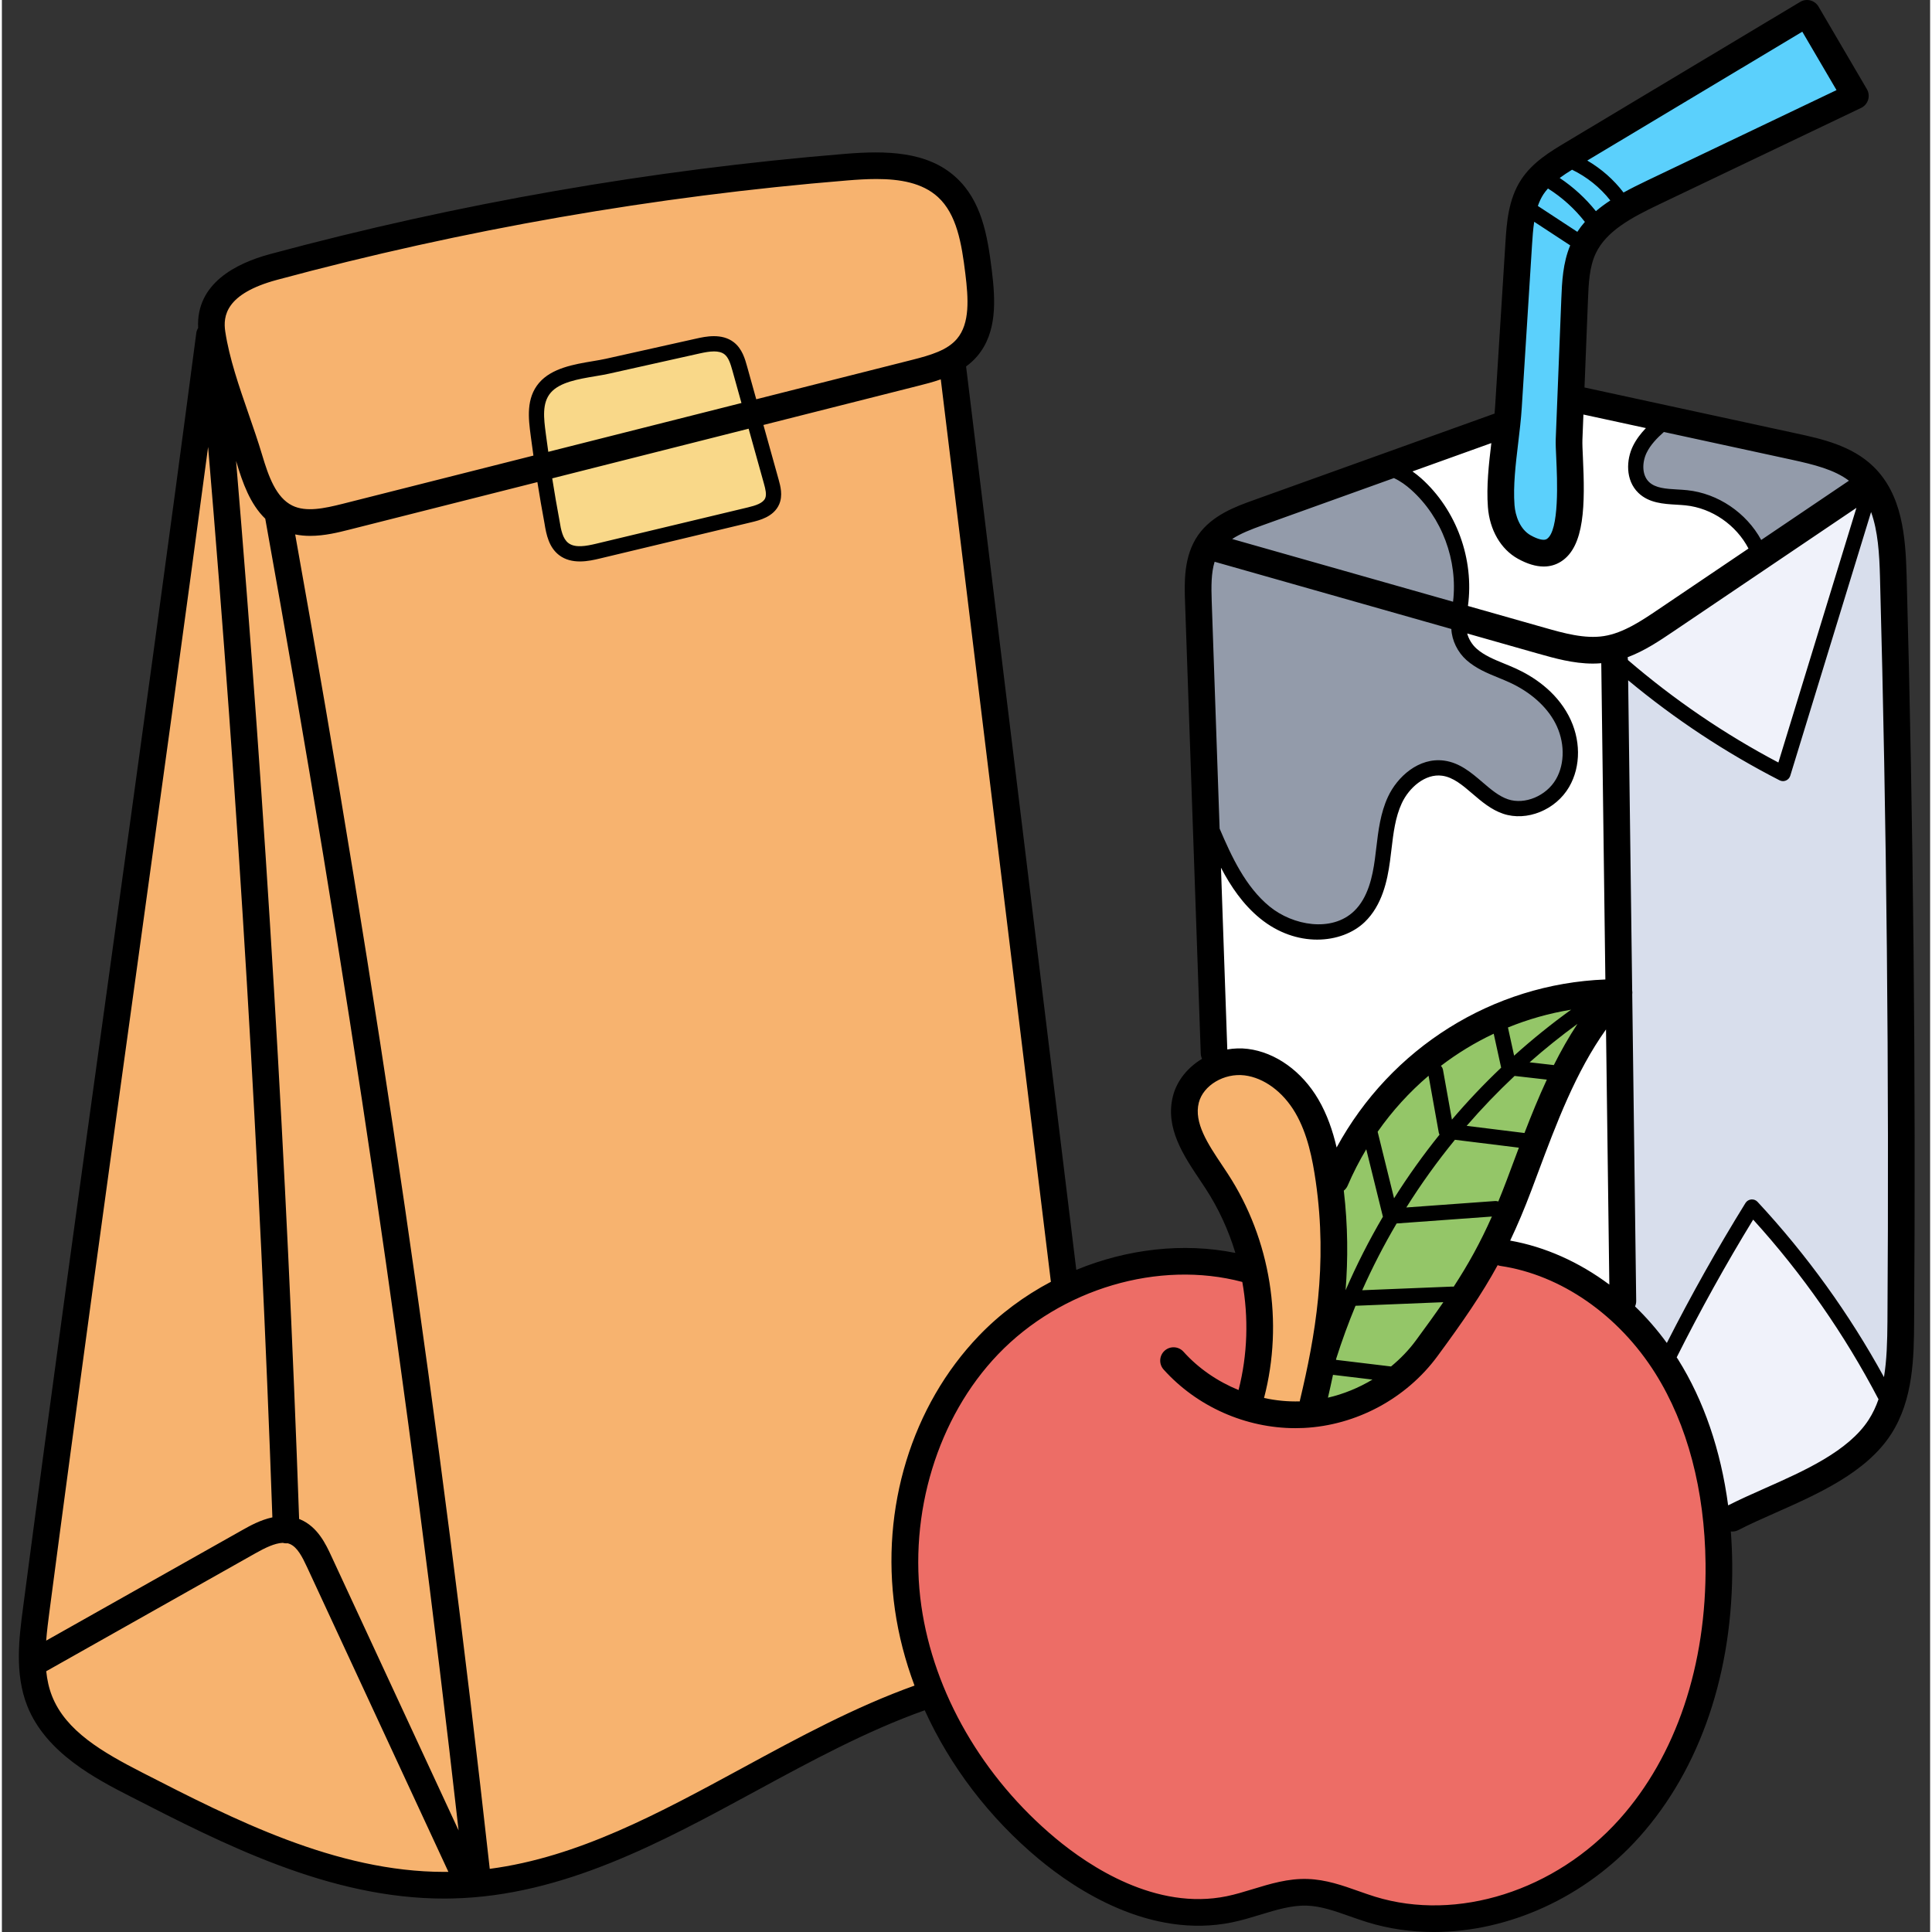
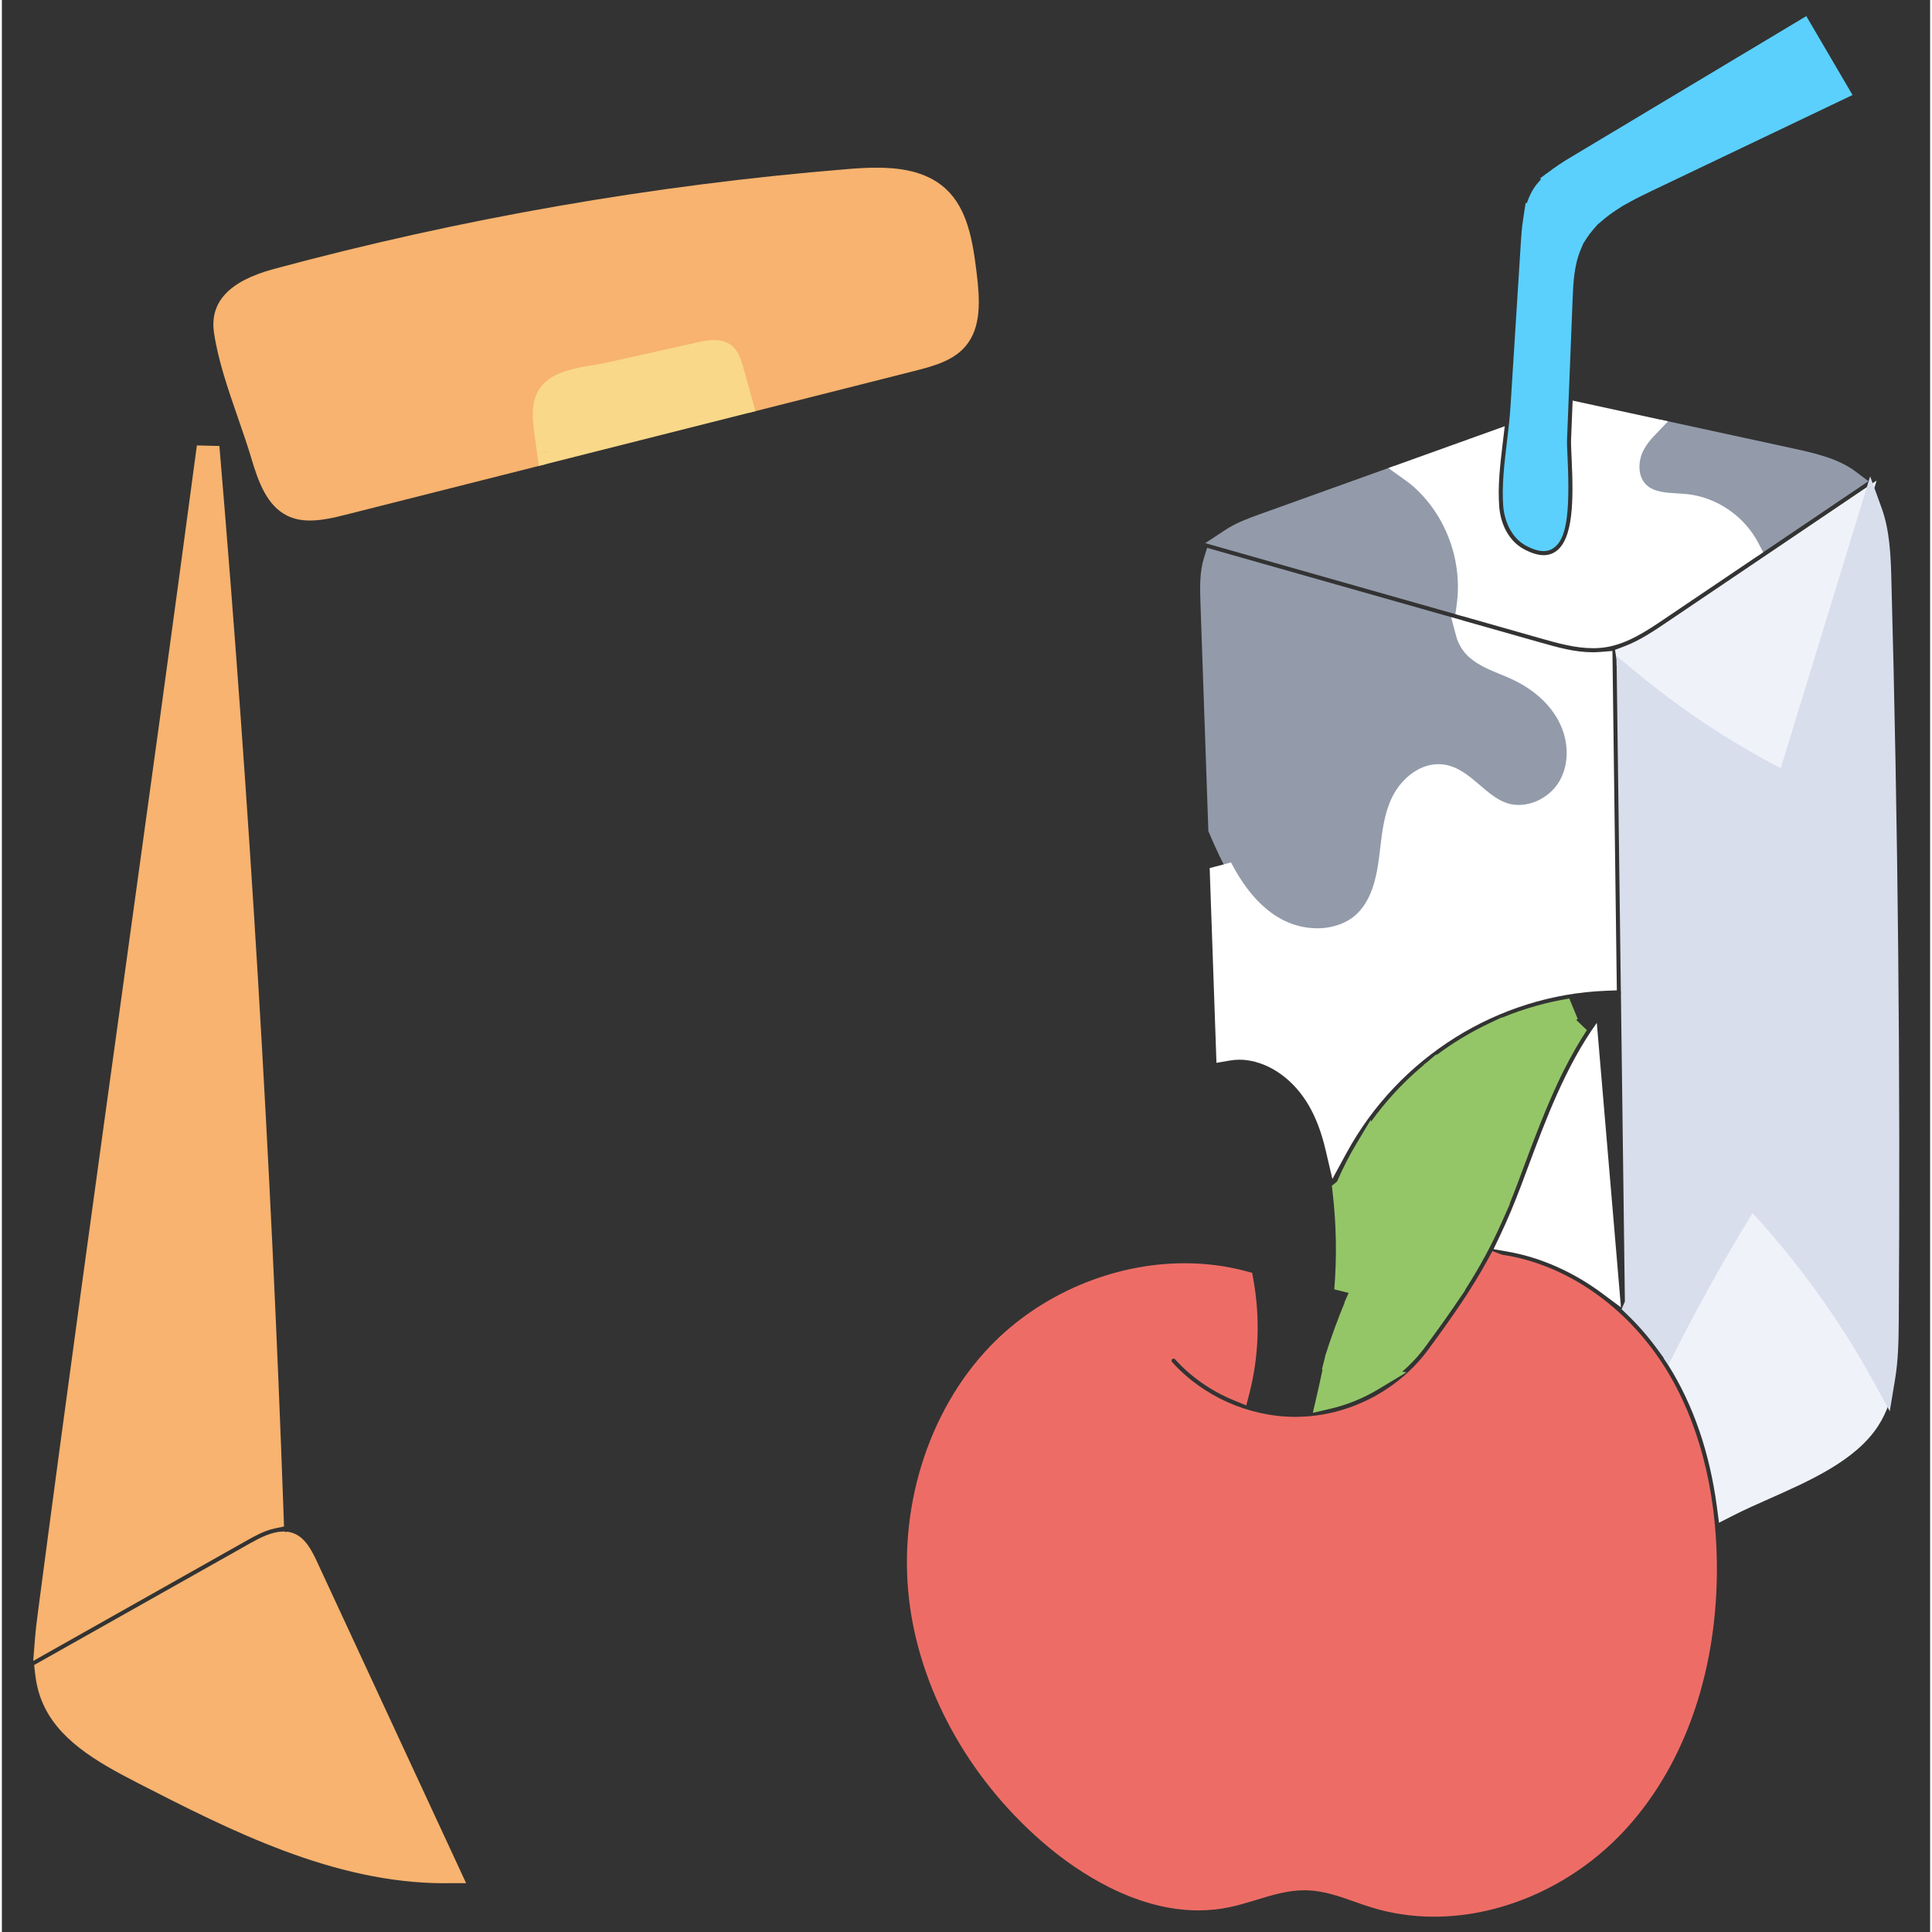
<svg xmlns="http://www.w3.org/2000/svg" height="511pt" version="1.1" viewBox="-4 0 511 511.998" width="511pt">
  <rect x="-4" y="0" width="511" height="511.998" fill="#333333" stroke="none" />
  <g id="surface1">
    <path d="M 462.332 321.191 L 459.641 318.23 L 457.551 321.645 C 450.32 333.457 443.461 345.812 437.16 358.363 L 436.375 359.922 L 437.656 361.844 C 444.285 372.426 448.605 385.039 450.496 399.336 L 451.051 403.543 L 454.832 401.613 C 457.777 400.109 460.984 398.688 464.445 397.152 C 475.184 392.391 487.352 386.996 493.238 377.867 C 494.418 376.039 495.398 373.996 496.156 371.797 L 496.574 370.574 L 495.977 369.43 C 486.84 351.941 475.52 335.715 462.332 321.191 Z M 462.332 321.191 " style=" stroke:none;fill-rule:nonzero;fill:rgb(94.118%,94.902%,98.039%);fill-opacity:1;" />
    <path d="M 468.598 206.414 L 492.824 127.344 L 437.211 164.902 C 433.812 167.199 429.961 169.801 425.793 171.348 L 423.496 172.211 C 423.496 172.211 423.902 174.773 423.91 174.84 L 423.91 176.285 L 424.953 177.184 C 437.391 187.871 450.996 197.137 465.391 204.723 Z M 468.598 206.414 " style=" stroke:none;fill-rule:nonzero;fill:rgb(94.118%,94.902%,98.039%);fill-opacity:1;" />
    <path d="M 494.168 134.668 L 491.109 126.234 L 467.418 203.574 C 453.742 196.469 440.785 187.859 428.898 177.973 L 423.898 173.812 L 425.043 262.742 L 425.082 262.977 C 425.098 263.055 425.09 263.102 425.09 263.105 L 425.059 263.336 L 426.109 344.809 C 426.113 344.82 426.109 344.902 426.047 345.055 L 425.242 346.953 L 426.73 348.383 C 429.629 351.168 432.344 354.289 434.805 357.668 L 437.688 361.625 L 439.906 357.258 C 446.094 345.062 452.832 333.031 459.941 321.492 C 472.426 335.066 483.254 350.168 492.137 366.391 L 496.305 373.996 L 497.727 365.441 C 498.547 360.535 498.652 355.273 498.688 350.301 C 499.148 284.547 498.484 218.059 496.707 152.688 C 496.555 146.93 496.219 140.309 494.168 134.668 Z M 494.168 134.668 " style=" stroke:none;fill-rule:nonzero;fill:rgb(84.706%,87.059%,92.549%);fill-opacity:1;" />
    <path d="M 470.785 118.859 L 435.598 111.227 L 434.461 112.234 C 432.707 113.789 430.52 115.922 429.184 118.66 C 427.582 121.934 427.277 126.836 430.398 129.863 C 432.922 132.312 436.434 132.512 439.797 132.703 L 440.242 132.73 C 440.941 132.777 441.633 132.82 442.309 132.895 C 449.453 133.637 456.082 138.094 459.605 144.531 L 461.188 147.418 L 490.652 127.523 L 487.293 124.992 C 482.906 121.688 477.223 120.258 470.785 118.859 Z M 470.785 118.859 " style=" stroke:none;fill-rule:nonzero;fill:rgb(57.647%,60.784%,66.667%);fill-opacity:1;" />
    <path d="M 396.824 178.137 C 395.844 177.691 394.836 177.277 393.777 176.844 C 391.078 175.738 388.285 174.594 386.125 172.691 C 384.391 171.16 383.211 168.75 383.117 166.555 L 383.023 164.387 L 315.395 145.188 L 314.527 147.977 C 313.438 151.465 313.484 155.555 313.621 159.445 L 315.73 220.254 L 315.949 220.77 C 319.363 228.75 323.262 237.004 330.062 242.562 C 334.188 245.938 339.75 247.949 344.945 247.949 C 349.508 247.949 353.48 246.449 356.441 243.602 C 360.812 239.395 362.148 233.125 362.82 228.145 C 362.965 227.113 363.086 226.082 363.219 224.969 C 363.727 220.695 364.254 216.277 366.051 212.418 C 367.832 208.59 371.918 204.465 376.676 204.465 C 377.059 204.465 377.445 204.492 377.82 204.543 C 381.094 204.992 383.668 207.211 386.406 209.566 C 388.758 211.582 391.184 213.66 394.168 214.664 C 395.363 215.066 396.641 215.27 397.961 215.27 C 402.906 215.27 407.922 212.359 410.434 208.027 C 413.395 202.926 413.332 195.902 410.273 190.137 C 407.656 185.188 402.887 180.93 396.824 178.137 Z M 396.824 178.137 " style=" stroke:none;fill-rule:nonzero;fill:rgb(57.647%,60.784%,66.667%);fill-opacity:1;" />
    <path d="M 383.559 159.812 C 384.973 147.852 380.328 135.484 371.441 127.535 C 369.691 125.969 367.91 124.766 366.145 123.965 L 365.035 123.457 L 329.094 136.367 C 326.102 137.445 322.961 138.637 320.383 140.336 L 314.902 143.938 L 383.145 163.309 Z M 383.559 159.812 " style=" stroke:none;fill-rule:nonzero;fill:rgb(57.647%,60.784%,66.667%);fill-opacity:1;" />
    <path d="M 411.941 41.57 L 411.938 41.566 L 411.777 41.668 L 410.25 42.582 L 410.27 42.59 C 409.031 43.355 407.996 44.047 407.051 44.742 L 405.223 46.09 L 405.164 46.051 L 404.957 46.281 L 403.609 47.277 L 403.906 47.477 L 403.477 47.969 C 402.984 48.527 402.465 49.145 401.996 49.867 C 401.289 50.969 400.688 52.223 400.215 53.598 L 400.113 53.891 L 399.824 53.699 L 399.535 55.559 L 399.453 55.805 L 399.496 55.836 L 399.113 58.312 C 398.789 60.434 398.645 62.512 398.516 64.629 L 395.785 107.875 C 395.609 110.738 395.246 113.773 394.898 116.707 L 394.852 117.098 C 394.199 122.496 393.461 128.613 393.867 134.07 C 394.137 137.691 395.812 142.34 399.73 144.516 C 401.57 145.531 403.195 146.047 404.559 146.047 C 405.469 146.047 406.277 145.828 406.973 145.395 C 410.555 143.172 411.625 136.695 410.926 121.441 C 410.816 119.203 410.742 117.531 410.785 116.398 L 412.258 79.309 C 412.426 75.141 412.617 70.414 414.387 66.188 L 415.082 64.527 L 416.027 63.07 C 416.527 62.297 417.102 61.539 417.773 60.762 L 418.836 59.539 L 420.363 58.242 C 421.414 57.348 422.602 56.469 423.887 55.633 L 425.43 54.625 L 427.203 53.641 C 429.184 52.543 431.289 51.512 433.27 50.566 L 486.438 25.18 L 474.188 4.27 Z M 411.941 41.57 " style=" stroke:none;fill-rule:nonzero;fill:rgb(35.686%,81.569%,98.824%);fill-opacity:1;" />
    <path d="M 442.508 130.934 C 441.66 130.852 440.789 130.797 439.945 130.754 C 436.91 130.578 433.77 130.395 431.766 128.457 C 429.453 126.215 429.602 122.266 430.941 119.523 C 431.598 118.191 432.547 116.883 433.848 115.523 L 437.551 111.656 L 412.266 106.16 L 411.852 116.438 C 411.812 117.43 411.875 118.863 411.957 120.684 L 411.992 121.398 C 412.496 132.289 412.57 143.184 407.535 146.309 C 406.648 146.863 405.691 147.129 404.609 147.129 C 403.051 147.129 401.23 146.562 399.199 145.445 C 395.566 143.434 393.176 139.215 392.801 134.156 C 392.418 129.035 392.98 123.711 393.695 117.777 L 394.277 112.953 L 363.418 124.039 L 368.074 127.367 C 368.887 127.949 369.539 128.465 370.129 128.996 C 378.742 136.695 383.117 148.645 381.547 160.176 L 381.195 162.754 L 404.051 169.25 C 408.23 170.434 412.969 171.777 417.664 171.777 C 418.84 171.777 419.977 171.691 421.043 171.523 C 426.836 170.609 432.008 167.121 436.605 164.016 L 462.762 146.359 L 461.527 143.984 C 457.777 136.77 450.492 131.77 442.508 130.934 Z M 442.508 130.934 " style=" stroke:none;fill-rule:nonzero;fill:rgb(100%,100%,100%);fill-opacity:1;" />
-     <path d="M 418.668 271.066 C 410.375 282.672 405.207 296.52 400.211 309.902 L 398.535 314.379 C 396.691 319.25 394.883 323.531 393 327.48 L 391.305 331.039 L 395.188 331.723 C 403.859 333.258 412.508 337.098 420.195 342.836 L 425.07 346.469 L 423.992 263.613 Z M 418.668 271.066 " style=" stroke:none;fill-rule:nonzero;fill:rgb(100%,100%,100%);fill-opacity:1;" />
+     <path d="M 418.668 271.066 C 410.375 282.672 405.207 296.52 400.211 309.902 L 398.535 314.379 C 396.691 319.25 394.883 323.531 393 327.48 L 391.305 331.039 L 395.188 331.723 C 403.859 333.258 412.508 337.098 420.195 342.836 L 425.07 346.469 Z M 418.668 271.066 " style=" stroke:none;fill-rule:nonzero;fill:rgb(100%,100%,100%);fill-opacity:1;" />
    <path d="M 423.977 262.453 L 422.809 172.512 L 419.609 172.77 C 418.84 172.832 418.207 172.859 417.621 172.859 C 412.859 172.859 408.246 171.551 403.75 170.273 L 380.062 163.555 L 381.422 168.652 C 381.977 170.73 383.219 172.734 384.832 174.156 C 387.234 176.285 390.184 177.492 393.027 178.656 L 393.328 178.777 C 394.223 179.145 395.141 179.523 396.023 179.926 C 400.023 181.77 405.445 185.199 408.539 191.055 C 411.328 196.328 411.41 202.453 408.746 207.035 C 406.566 210.793 402.234 213.32 397.969 213.32 C 396.855 213.32 395.789 213.148 394.797 212.812 C 392.176 211.918 389.992 210.051 387.676 208.062 C 384.848 205.637 381.926 203.129 378.098 202.609 C 377.633 202.547 377.16 202.512 376.695 202.512 C 371.031 202.512 366.371 207.066 364.27 211.59 C 362.324 215.797 361.781 220.383 361.262 224.82 C 361.141 225.844 361.012 226.875 360.887 227.867 C 360.254 232.547 359.02 238.402 355.078 242.188 C 352.559 244.617 348.727 246.008 344.562 246.008 C 341.277 246.008 336.312 245.148 331.312 241.047 C 327.695 238.09 324.648 234.117 321.727 228.555 L 316.074 230.055 L 317.875 281.668 L 321.266 281.074 C 322.184 280.914 323.105 280.832 324.004 280.832 C 324.617 280.832 325.23 280.871 325.828 280.945 C 332.234 281.75 338.383 286.199 342.277 292.852 C 344.207 296.133 345.688 300.031 346.801 304.773 L 348.594 312.43 L 352.355 305.523 C 366.168 280.145 392.496 263.684 421.059 262.566 Z M 423.977 262.453 " style=" stroke:none;fill-rule:nonzero;fill:rgb(100%,100%,100%);fill-opacity:1;" />
-     <path d="M 341.359 293.383 C 337.625 287.02 331.773 282.77 325.699 282.012 C 325.113 281.941 324.516 281.902 323.918 281.902 C 317.547 281.902 311.684 286.02 310.281 291.48 C 308.598 298.121 312.988 304.656 316.859 310.422 C 317.383 311.199 317.895 311.98 318.398 312.75 C 329.16 329.27 332.598 350.566 327.586 369.723 L 326.797 372.746 L 329.852 373.41 C 332.848 374.062 335.887 374.395 338.891 374.395 C 339.273 374.395 339.66 374.391 340.047 374.379 L 342.477 374.309 L 342.914 371.914 C 342.934 371.812 342.945 371.715 342.957 371.609 C 347.066 354.375 350.406 335.312 347.172 312.73 C 346.277 306.551 344.891 299.422 341.359 293.383 Z M 341.359 293.383 " style=" stroke:none;fill-rule:nonzero;fill:rgb(96.863%,70.196%,43.529%);fill-opacity:1;" />
-     <path d="M 276.98 339.234 C 276.969 339.156 276.953 339.078 276.938 339 L 247.348 96.473 L 243.832 97.699 C 241.898 98.375 239.945 98.871 238.145 99.332 L 194.094 110.465 L 198.953 127.887 C 199.352 129.309 199.844 131.082 199.234 132.469 C 198.379 134.418 195.609 135.078 193.953 135.473 L 153.688 145.117 C 152.477 145.402 150.816 145.793 149.18 145.793 C 147.625 145.793 146.418 145.445 145.492 144.734 C 143.871 143.488 143.262 141.395 142.742 138.125 C 142.078 134.559 141.449 130.91 140.875 127.289 L 140.359 124.047 L 87.332 137.453 C 84.594 138.148 81.188 139.012 77.711 139.012 C 76.5 139.012 75.367 138.902 74.332 138.691 L 69.996 137.805 L 70.777 142.16 C 92.809 265.133 109.184 377.438 122.309 495.594 L 122.648 498.637 L 125.684 498.238 C 149.672 495.074 171.133 483.418 193.855 471.078 C 208.312 463.227 223.266 455.102 238.859 449.527 L 241.73 448.504 L 240.66 445.652 C 238.262 439.238 236.57 432.684 235.641 426.156 C 231.922 400.145 239.934 373.945 257.074 356.07 C 262.312 350.617 268.48 345.992 275.414 342.324 L 277.285 341.336 Z M 276.98 339.234 " style=" stroke:none;fill-rule:nonzero;fill:rgb(96.863%,70.196%,43.529%);fill-opacity:1;" />
    <path d="M 153 98.691 L 153.102 98.672 C 154.375 98.461 155.578 98.258 156.672 98.008 L 180.676 92.656 C 181.754 92.418 183.23 92.086 184.691 92.086 C 186.164 92.086 187.289 92.414 188.148 93.09 C 189.562 94.199 190.137 96.258 190.602 97.926 L 193.809 109.438 L 237.875 98.301 C 243.402 96.902 248.234 95.449 251.363 91.766 C 255.668 86.715 255.18 79.34 254.309 72.219 C 253.25 63.512 251.824 55.262 246.086 49.996 C 240.648 45.016 233.023 44.441 227.762 44.441 C 224.859 44.441 221.992 44.648 219.824 44.832 C 168.68 49.016 117.641 57.91 68.129 71.266 C 56.172 74.492 50.973 80.074 52.234 88.32 C 53.34 95.633 55.953 103.195 58.484 110.512 L 58.68 111.074 C 59.867 114.508 61.098 118.055 62.105 121.445 C 63.961 127.699 66.23 134.023 71.656 136.688 C 73.391 137.535 75.355 137.945 77.656 137.945 C 80.77 137.945 84.145 137.156 87.066 136.418 L 140.211 122.988 L 139.828 120.316 C 139.594 118.648 139.363 116.98 139.148 115.332 L 139.105 114.969 C 138.586 110.996 138 106.496 140.645 103.406 C 143.312 100.301 148.684 99.406 153 98.691 Z M 153 98.691 " style=" stroke:none;fill-rule:nonzero;fill:rgb(96.863%,70.196%,43.529%);fill-opacity:1;" />
-     <path d="M 68.582 135.977 L 67.883 135.301 C 64.453 131.992 62.59 126.836 61.059 121.668 L 60.922 121.246 L 55.07 122.402 C 62.875 215.227 68.492 309.516 71.773 402.656 L 71.84 404.609 L 73.656 405.336 C 73.75 405.375 73.848 405.406 73.977 405.449 C 77.492 406.977 79.273 410.812 80.578 413.625 L 114.309 486.344 L 120.012 484.742 C 106.887 368.773 90.602 258.254 68.754 136.93 Z M 68.582 135.977 " style=" stroke:none;fill-rule:nonzero;fill:rgb(96.863%,70.196%,43.529%);fill-opacity:1;" />
    <path d="M 73.5 406.41 C 73.137 406.258 72.75 406.137 72.293 406.039 L 71.715 405.91 L 71.281 405.988 C 71.234 405.98 70.73 405.855 70.73 405.855 L 70.316 405.871 C 67.48 405.977 64.531 407.438 61.766 408.996 L 4.559 441.242 L 4.766 443.207 C 5.059 445.949 5.625 448.359 6.5 450.562 C 10.551 460.824 20.809 466.766 31.945 472.48 C 56.281 484.945 83.867 499.07 113.242 499.07 L 114.332 499.059 L 119.027 499.059 L 79.613 414.078 C 78.062 410.742 76.43 407.648 73.5 406.41 Z M 73.5 406.41 " style=" stroke:none;fill-rule:nonzero;fill:rgb(96.863%,70.196%,43.529%);fill-opacity:1;" />
    <path d="M 68.305 405.055 L 70.766 404.531 L 70.68 402.016 C 67.348 307.688 61.613 212.195 53.641 118.188 L 47.676 118.043 C 41.227 166.398 34.512 214.957 28.586 257.801 C 21.398 309.758 13.25 368.648 5.613 426.793 C 5.258 429.516 4.949 431.977 4.746 434.547 L 4.312 440.156 L 61.246 408.059 C 63.07 407.039 65.566 405.637 68.305 405.055 Z M 68.305 405.055 " style=" stroke:none;fill-rule:nonzero;fill:rgb(96.863%,70.196%,43.529%);fill-opacity:1;" />
    <path d="M 393.57 332.516 C 393.523 332.504 393.484 332.488 393.441 332.473 L 391.004 331.559 L 389.758 333.844 C 385.531 341.582 380.602 348.684 374.012 357.633 C 366.281 368.145 353.883 374.797 340.824 375.426 C 340.148 375.461 339.465 375.48 338.777 375.48 C 326.5 375.48 314.281 370.043 306.102 360.938 C 305.91 360.723 305.926 360.375 306.152 360.176 C 306.25 360.086 306.371 360.039 306.504 360.039 C 306.594 360.039 306.762 360.062 306.895 360.211 C 311.078 364.879 316.504 368.66 322.594 371.148 L 325.781 372.449 L 326.637 369.117 C 329.102 359.5 329.461 349.148 327.672 339.191 L 327.336 337.309 L 325.488 336.82 C 320.359 335.461 314.957 334.773 309.43 334.773 C 290.367 334.773 271.086 343.012 257.855 356.812 C 241.191 374.172 233.082 400.684 236.688 426.008 C 240.094 449.785 253.457 472.926 273.348 489.496 C 280.871 495.762 296.031 506.273 313.074 506.273 C 315.844 506.273 318.59 505.996 321.254 505.445 C 323.531 504.969 325.727 504.309 328.051 503.609 L 328.348 503.52 C 332.488 502.246 336.773 500.934 341.191 500.934 C 341.449 500.934 341.707 500.938 341.969 500.949 C 346.352 501.094 350.52 502.57 354.551 504 C 356.066 504.535 357.551 505.055 359.035 505.508 C 364.281 507.121 369.84 507.941 375.559 507.941 C 394.367 507.941 413.566 499.035 426.914 484.109 C 442.414 466.781 450.785 441.992 450.488 414.305 C 450.262 394.336 445.512 376.391 436.75 362.406 C 426.582 346.176 410.445 335 393.57 332.516 Z M 393.57 332.516 " style=" stroke:none;fill-rule:nonzero;fill:rgb(92.941%,42.745%,40%);fill-opacity:1;" />
-     <path d="M 194.41 137.387 C 196.289 136.934 199.781 136.094 201.023 133.266 C 201.859 131.379 201.391 129.309 200.84 127.355 L 196.004 109.984 L 138.449 124.531 L 138.875 127.238 C 139.441 130.82 140.062 134.426 140.773 138.25 L 140.773 138.359 L 140.832 138.594 C 141.203 140.922 141.785 144.355 144.289 146.285 C 145.559 147.262 147.188 147.758 149.137 147.758 C 150.824 147.758 152.566 147.398 154.199 147.008 Z M 194.41 137.387 " style=" stroke:none;fill-rule:nonzero;fill:rgb(97.647%,84.706%,53.725%);fill-opacity:1;" />
    <path d="M 138.285 123.469 L 195.715 108.957 L 192.488 97.402 C 191.82 95.02 191.125 92.934 189.348 91.535 C 188.152 90.602 186.598 90.129 184.73 90.129 C 183.219 90.129 181.68 90.422 180.234 90.742 L 156.27 96.098 C 155.168 96.332 153.945 96.539 152.613 96.762 C 147.762 97.582 142.258 98.516 139.16 102.125 C 135.945 105.879 136.586 110.832 137.16 115.266 L 137.203 115.559 C 137.402 117.078 137.613 118.586 137.82 120.098 L 140.801 119.738 L 137.828 120.148 Z M 138.285 123.469 " style=" stroke:none;fill-rule:nonzero;fill:rgb(97.647%,84.706%,53.725%);fill-opacity:1;" />
    <path d="M 413.613 270.016 L 411.379 264.617 C 405.445 265.582 399.594 267.227 393.988 269.512 L 393.496 269.715 L 393.473 269.617 L 391.902 270.359 L 391.648 270.465 L 391.652 270.48 L 390.066 271.23 C 385.188 273.535 380.52 276.367 376.16 279.621 L 376.121 279.414 L 373.766 281.418 L 372.801 282.152 L 372.848 282.199 L 372.148 282.793 C 367.168 287.027 362.703 291.879 358.848 297.223 L 358.742 296.785 L 355 303.027 C 353.07 306.242 351.348 309.609 349.883 313.031 C 349.859 313.09 349.809 313.148 349.73 313.211 L 348.449 314.25 L 348.641 315.891 C 349.648 324.473 349.801 332.91 349.102 341.691 L 352.898 342.637 L 351.793 345.125 L 351.867 345.121 C 349.996 349.648 348.277 354.352 346.762 359.109 L 346.695 359.312 L 346.637 359.648 L 345.82 362.941 L 345.984 362.961 L 345.824 363.723 C 345.398 365.754 344.953 367.754 344.496 369.727 L 343.414 374.41 L 348.098 373.32 C 352.52 372.297 356.777 370.562 360.754 368.172 L 368.246 363.668 L 367.094 363.527 C 369.379 361.527 371.426 359.344 373.156 356.996 C 375.562 353.723 378.113 350.219 380.465 346.785 L 382.199 344.246 L 382.203 344.246 L 382.246 344.18 L 383.844 341.848 L 383.75 341.852 C 387.684 335.723 390.75 330.062 393.609 323.617 L 394.254 322.168 L 394.266 322.172 L 394.41 321.812 L 395.637 319.047 L 395.539 319.055 C 396.258 317.293 396.914 315.629 397.527 314.004 C 398.086 312.508 398.648 311.016 399.195 309.535 L 401.523 303.336 L 402.297 301.34 C 404.453 295.75 406.309 291.312 408.137 287.375 L 409.039 285.438 L 409.957 283.605 C 411.941 279.66 413.934 276.188 416.039 272.992 L 413.223 270.301 C 413.355 270.207 413.484 270.109 413.613 270.016 Z M 413.613 270.016 " style=" stroke:none;fill-rule:nonzero;fill:rgb(58.039%,77.647%,40.784%);fill-opacity:1;" />
-     <path d="M 500.777 152.574 C 500.488 141.98 499.57 131.016 491.953 123.629 C 486.184 118.035 478.125 116.285 471.648 114.883 L 415.406 102.684 L 416.328 79.473 C 416.496 75.207 416.672 70.789 418.387 67.156 C 421.176 61.234 427.852 57.668 435.027 54.238 L 488.711 28.598 C 489.605 28.172 490.277 27.391 490.57 26.445 C 490.859 25.5 490.738 24.473 490.238 23.621 L 477.426 1.75 C 476.949 0.934 476.164 0.344 475.25 0.109 C 474.336 -0.125 473.367 0.016 472.559 0.504 L 410.297 37.809 C 406.426 40.129 401.605 43.016 398.598 47.641 C 395.172 52.898 394.773 59.266 394.449 64.379 L 391.727 107.613 C 391.684 108.27 391.633 108.934 391.574 109.602 L 327.719 132.543 C 323.074 134.211 316.715 136.5 313 141.832 C 309.125 147.398 309.371 154.441 309.551 159.582 L 313.711 279.215 C 313.727 279.711 313.852 280.176 314.051 280.598 C 310.285 282.859 307.395 286.344 306.344 290.473 C 304.207 298.848 309.129 306.199 313.473 312.684 C 313.984 313.453 314.496 314.215 314.988 314.969 C 318.441 320.266 321.078 326.031 322.891 332.039 C 309.07 329.238 294.199 330.977 280.73 336.527 L 251.523 97.117 C 252.582 96.34 253.578 95.449 254.469 94.402 C 259.836 88.094 259.285 79.387 258.348 71.719 C 257.188 62.219 255.586 53.18 248.828 46.996 C 241.223 40.035 230.23 39.891 219.488 40.77 C 168.117 44.977 116.836 53.918 67.066 67.34 C 57.887 69.816 47.418 75.211 48.012 86.902 C 47.758 87.312 47.582 87.773 47.516 88.281 C 40.102 144.801 32.195 201.961 24.555 257.238 C 16.906 312.535 9 369.715 1.582 426.262 C 0.574 433.93 -0.676 443.473 2.711 452.055 C 7.664 464.605 21.109 471.5 30.012 476.059 C 54.82 488.77 82.855 503.141 113.223 503.141 C 113.988 503.141 114.758 503.129 115.527 503.109 C 144.68 502.406 170.668 488.297 195.797 474.648 C 210.258 466.797 225.199 458.688 240.562 453.238 C 247.305 468.066 257.66 481.719 270.746 492.621 C 280.586 500.824 300.344 513.914 322.066 509.43 C 324.633 508.898 327.125 508.141 329.531 507.406 C 333.797 506.105 337.828 504.883 341.836 505.012 C 345.57 505.133 349.273 506.441 353.191 507.828 C 354.699 508.359 356.258 508.91 357.836 509.398 C 363.531 511.152 369.477 512 375.492 512 C 395.18 511.996 415.559 502.91 429.949 486.82 C 446.137 468.727 454.871 442.957 454.555 414.254 C 454.523 411.41 454.395 408.609 454.184 405.848 C 454.312 405.859 454.445 405.871 454.574 405.871 C 455.121 405.871 455.676 405.746 456.191 405.477 C 459.188 403.93 462.543 402.441 466.098 400.867 C 477.355 395.875 490.113 390.219 496.66 380.07 C 502.613 370.848 502.695 359.469 502.762 350.324 C 503.223 284.707 502.555 218.176 500.777 152.574 Z M 495.691 350.277 C 495.652 355.523 495.516 360.449 494.77 364.949 C 485.566 348.145 474.316 332.539 461.266 318.5 C 460.836 318.039 460.219 317.801 459.59 317.867 C 458.961 317.93 458.398 318.277 458.066 318.812 C 450.633 330.82 443.641 343.273 437.23 355.902 C 434.676 352.398 431.855 349.156 428.805 346.219 C 429.004 345.77 429.117 345.273 429.109 344.754 L 428.059 263.531 C 428.109 263.18 428.102 262.82 428.043 262.469 L 426.977 180.281 C 439.328 190.547 452.785 199.449 467.086 206.781 C 467.375 206.93 467.691 207.008 468.008 207.008 C 468.273 207.008 468.543 206.953 468.793 206.848 C 469.344 206.613 469.766 206.148 469.938 205.578 L 491.355 135.695 C 493.176 140.734 493.551 146.801 493.711 152.77 C 495.484 218.285 496.152 284.738 495.691 350.277 Z M 392.566 318.402 C 392.309 318.309 392.027 318.262 391.73 318.281 L 368.188 319.992 C 372.102 313.75 376.406 307.758 381.074 302.051 L 398.02 304.145 C 397.473 305.594 396.934 307.039 396.395 308.48 C 395.836 309.973 395.281 311.461 394.723 312.945 C 393.996 314.863 393.281 316.664 392.566 318.402 Z M 399.5 300.258 L 384.18 298.363 C 388.176 293.742 392.418 289.32 396.883 285.133 L 405.426 286.109 C 403.273 290.742 401.336 295.492 399.5 300.258 Z M 407.281 282.258 L 400.859 281.523 C 404.922 277.941 409.148 274.539 413.543 271.34 C 411.23 274.84 409.168 278.5 407.281 282.258 Z M 396.758 279.758 L 395.121 272.293 C 400.469 270.113 406.074 268.52 411.859 267.578 C 406.598 271.371 401.555 275.438 396.758 279.758 Z M 391.348 273.945 L 393.32 282.941 C 388.727 287.301 384.375 291.898 380.273 296.711 L 377.91 283.531 C 377.836 283.105 377.633 282.742 377.352 282.461 C 381.707 279.137 386.398 276.277 391.348 273.945 Z M 374.086 285.082 L 376.777 300.086 C 376.816 300.301 376.887 300.504 376.988 300.688 C 372.656 306.082 368.625 311.711 364.941 317.562 L 360.59 299.926 C 364.477 294.371 369.02 289.395 374.086 285.082 Z M 357.574 304.566 L 361.984 322.445 C 358.301 328.723 354.992 335.227 352.094 341.926 C 352.746 333.652 352.723 324.898 351.621 315.539 C 352.051 315.191 352.41 314.75 352.641 314.211 C 354.082 310.852 355.734 307.637 357.574 304.566 Z M 348.758 364.344 L 359.215 365.602 C 355.555 367.801 351.555 369.438 347.418 370.398 C 347.883 368.406 348.328 366.387 348.758 364.344 Z M 364.137 362.129 L 349.555 360.371 C 349.574 360.254 349.598 360.137 349.621 360.016 C 351.125 355.277 352.832 350.617 354.727 346.043 L 377.996 345.094 C 375.82 348.254 373.434 351.559 370.738 355.215 C 368.855 357.777 366.617 360.09 364.137 362.129 Z M 380.75 340.977 C 380.617 340.957 380.484 340.949 380.348 340.957 L 356.5 341.926 C 359.203 335.852 362.25 329.945 365.617 324.23 L 390.867 322.395 C 387.777 329.359 384.594 335.07 380.75 340.977 Z M 401.336 315.441 C 401.898 313.949 402.457 312.457 403.016 310.957 C 407.969 297.703 413.062 284.082 421.109 272.809 L 421.988 340.43 C 414 334.469 404.988 330.41 395.711 328.77 C 397.629 324.738 399.461 320.41 401.336 315.441 Z M 487.473 134.582 L 466.789 202.074 C 452.52 194.555 439.141 185.418 426.91 174.91 L 426.906 174.73 C 426.902 174.535 426.875 174.348 426.844 174.164 C 431.328 172.488 435.285 169.82 438.891 167.387 Z M 485.488 127.391 L 462.238 143.094 C 458.312 135.906 450.801 130.758 442.621 129.906 C 441.77 129.816 440.887 129.766 440 129.715 C 437.023 129.543 434.207 129.379 432.488 127.711 C 430.531 125.812 430.699 122.387 431.875 119.98 C 432.91 117.867 434.605 116.113 436.445 114.48 L 470.148 121.789 C 476.398 123.148 481.605 124.465 485.488 127.391 Z M 431.684 113.445 C 430.348 114.84 429.137 116.395 428.246 118.207 C 426.484 121.805 426.184 127.223 429.68 130.613 C 432.477 133.32 436.352 133.547 439.766 133.746 C 440.59 133.793 441.41 133.844 442.207 133.926 C 449.211 134.652 455.629 139.145 458.867 145.367 L 434.934 161.531 C 430.617 164.445 425.727 167.75 420.578 168.562 C 415.473 169.371 409.832 167.773 404.859 166.359 L 384.52 160.586 C 386.207 148.18 381.492 135.133 372.137 126.762 C 371.363 126.07 370.59 125.477 369.816 124.93 L 390.719 117.422 C 390.043 123.059 389.395 128.855 389.809 134.375 C 390.262 140.445 393.234 145.566 397.754 148.07 C 400.238 149.445 402.527 150.133 404.609 150.133 C 406.246 150.133 407.75 149.711 409.117 148.859 C 415.543 144.871 415.562 133.527 414.988 121.258 C 414.895 119.262 414.816 117.535 414.855 116.559 L 415.121 109.855 Z M 384.141 174.938 C 386.668 177.176 389.703 178.418 392.645 179.621 C 393.668 180.039 394.641 180.438 395.59 180.875 C 401.039 183.379 405.312 187.168 407.625 191.535 C 410.207 196.422 410.293 202.301 407.844 206.516 C 405.27 210.949 399.566 213.324 395.133 211.824 C 392.691 210.996 390.582 209.188 388.352 207.277 C 385.406 204.754 382.359 202.145 378.23 201.574 C 371.48 200.648 365.777 205.887 363.332 211.148 C 361.32 215.473 360.766 220.156 360.23 224.691 C 360.109 225.707 359.988 226.723 359.852 227.73 C 359.242 232.246 358.066 237.883 354.359 241.441 C 348.418 247.156 338.109 245.27 331.965 240.242 C 325.555 235.004 321.863 226.965 318.711 219.59 L 316.617 159.336 C 316.48 155.402 316.473 151.824 317.387 148.871 L 380.121 166.688 C 380.25 169.742 381.82 172.887 384.141 174.938 Z M 404.523 51.492 C 404.875 50.953 405.289 50.445 405.727 49.953 C 409.465 52.301 412.797 55.316 415.512 58.801 C 414.785 59.625 414.117 60.504 413.508 61.438 L 403.051 54.582 C 403.43 53.484 403.906 52.441 404.523 51.492 Z M 418.426 55.961 C 415.711 52.559 412.449 49.582 408.832 47.164 C 409.887 46.383 411 45.66 412.113 44.977 C 416.059 46.883 419.543 49.676 422.254 53.121 C 420.902 54.004 419.621 54.941 418.426 55.961 Z M 473.129 8.402 L 482.195 23.879 L 431.98 47.859 C 429.852 48.879 427.754 49.914 425.75 51.023 C 423.141 47.594 419.852 44.719 416.141 42.547 Z M 397.828 117.465 C 398.203 114.352 398.586 111.137 398.781 108.055 L 401.508 64.82 C 401.633 62.863 401.773 60.793 402.078 58.773 L 411.621 65.027 C 409.664 69.715 409.441 74.73 409.266 79.191 L 407.789 116.277 C 407.738 117.559 407.82 119.336 407.93 121.59 C 408.172 126.82 408.82 140.723 405.387 142.855 C 404.652 143.312 403.117 142.961 401.18 141.887 C 398.316 140.301 397.07 136.695 396.859 133.848 C 396.477 128.754 397.164 123.016 397.828 117.465 Z M 330.109 139.195 L 364.902 126.695 C 366.625 127.48 368.199 128.66 369.441 129.77 C 377.672 137.133 381.871 148.535 380.574 159.465 L 322.035 142.84 C 324.25 141.383 327.051 140.297 330.109 139.195 Z M 319.07 229.953 C 321.676 234.922 324.895 239.68 329.406 243.367 C 334.234 247.316 339.621 249.008 344.562 249.008 C 349.578 249.008 354.137 247.258 357.16 244.352 C 361.762 239.926 363.156 233.434 363.855 228.27 C 363.992 227.238 364.117 226.203 364.242 225.164 C 364.766 220.754 365.258 216.586 366.992 212.852 C 368.895 208.766 373.176 204.953 377.68 205.574 C 380.633 205.98 383.105 208.102 385.723 210.344 C 388.148 212.422 390.656 214.57 393.836 215.648 C 400.102 217.773 407.789 214.656 411.336 208.543 C 414.52 203.066 414.465 195.824 411.195 189.645 C 407.703 183.043 401.699 179.234 397.281 177.199 C 396.25 176.727 395.195 176.297 394.176 175.879 C 391.426 174.754 388.832 173.691 386.816 171.91 C 385.641 170.867 384.719 169.383 384.324 167.875 L 402.926 173.16 C 407.438 174.438 412.426 175.855 417.617 175.855 C 418.359 175.855 419.102 175.82 419.852 175.758 L 420.938 259.57 C 391.031 260.738 364.082 277.715 349.719 304.09 C 348.711 299.777 347.238 295.371 344.863 291.324 C 340.5 283.875 333.523 278.883 326.203 277.969 C 324.363 277.738 322.527 277.809 320.746 278.113 Z M 319.348 308.75 C 315.656 303.234 311.836 297.535 313.195 292.219 C 314.367 287.621 319.914 284.32 325.328 284.984 C 330.48 285.629 335.508 289.336 338.766 294.898 C 342.043 300.492 343.348 307.266 344.195 313.156 C 347.375 335.289 344.059 354.07 340.004 371.066 C 339.98 371.172 339.98 371.273 339.961 371.375 C 336.797 371.473 333.605 371.16 330.484 370.477 C 335.727 350.441 332.242 328.496 320.91 311.109 C 320.406 310.328 319.879 309.543 319.348 308.75 Z M 68.91 74.164 C 118.266 60.852 169.121 51.988 220.066 47.816 C 222.582 47.609 225.188 47.441 227.766 47.441 C 233.922 47.441 239.906 48.414 244.055 52.211 C 249.035 56.766 250.34 64.441 251.332 72.574 C 252.121 79.035 252.602 85.691 249.086 89.82 C 246.531 92.82 242.168 94.117 237.145 95.387 L 195.914 105.809 L 193.492 97.125 C 192.945 95.152 192.195 92.453 190 90.727 C 186.809 88.215 182.387 89.199 180.016 89.73 L 156.02 95.086 C 154.973 95.316 153.773 95.52 152.508 95.73 C 147.703 96.535 141.727 97.535 138.371 101.449 C 134.848 105.559 135.559 110.988 136.129 115.355 L 136.172 115.688 C 136.391 117.379 136.625 119.059 136.863 120.734 L 86.332 133.508 C 81.352 134.766 76.582 135.754 72.977 133.988 C 68.648 131.871 66.652 126.211 64.98 120.594 C 63.906 116.984 62.613 113.258 61.363 109.648 C 58.859 102.422 56.273 94.949 55.199 87.875 C 54.574 83.746 55.316 77.832 68.91 74.164 Z M 140.801 119.738 C 140.586 118.223 140.375 116.699 140.176 115.168 L 140.133 114.836 C 139.617 110.895 139.086 106.82 141.438 104.078 C 143.836 101.277 148.797 100.449 153.176 99.715 C 154.496 99.492 155.746 99.285 156.898 99.027 L 180.895 93.672 C 182.16 93.391 183.512 93.129 184.73 93.129 C 185.801 93.129 186.773 93.332 187.5 93.902 C 188.57 94.742 189.082 96.352 189.602 98.211 L 191.996 106.801 Z M 193.895 113.609 L 197.949 128.156 C 198.367 129.652 198.707 131.074 198.277 132.051 C 197.707 133.348 195.742 133.977 193.703 134.465 L 153.5 144.086 C 150.863 144.719 147.902 145.273 146.121 143.906 C 144.637 142.766 144.168 140.465 143.781 138.008 C 143.777 137.988 143.773 137.969 143.77 137.949 C 143.086 134.312 142.445 130.574 141.844 126.77 Z M 83.301 412.359 C 81.871 409.281 79.711 404.625 75.078 402.664 C 74.977 402.621 74.875 402.594 74.773 402.555 C 71.488 309.391 65.875 215.18 58.062 122.152 C 58.109 122.305 58.16 122.461 58.203 122.609 C 59.773 127.879 61.781 133.582 65.797 137.457 C 87.582 258.414 103.922 369.227 117.035 485.082 Z M 31.555 258.211 C 37.887 212.434 44.391 165.371 50.652 118.441 C 58.625 212.523 64.348 307.855 67.684 402.117 C 64.492 402.797 61.66 404.387 59.77 405.453 L 7.738 434.781 C 7.938 432.199 8.27 429.637 8.59 427.184 C 16.008 370.66 23.91 313.492 31.555 258.211 Z M 33.234 469.766 C 22.707 464.375 12.957 458.762 9.285 449.461 C 8.461 447.367 7.988 445.156 7.754 442.891 L 63.238 411.609 C 65.746 410.199 68.297 408.949 70.426 408.867 C 70.719 408.945 71.023 409 71.34 409 C 71.383 409 71.422 409 71.465 409 C 71.531 408.996 71.598 408.977 71.664 408.973 C 71.891 409.023 72.113 409.086 72.324 409.176 C 74.285 410.004 75.602 412.562 76.887 415.336 L 114.332 496.059 C 113.969 496.062 113.605 496.07 113.242 496.07 C 84.562 496.07 57.328 482.113 33.234 469.766 Z M 192.426 468.438 C 170.027 480.598 148.723 492.168 125.289 495.262 C 112.145 377 95.734 264.438 73.727 141.633 C 75.051 141.898 76.387 142.012 77.707 142.012 C 81.543 142.012 85.234 141.078 88.066 140.363 L 137.914 127.762 C 138.5 131.469 139.129 135.113 139.793 138.668 C 140.293 141.82 141.008 145.066 143.66 147.109 C 145.328 148.391 147.301 148.789 149.184 148.789 C 151.203 148.789 153.117 148.332 154.438 148.016 L 194.645 138.395 C 196.699 137.902 200.52 136.988 201.977 133.676 C 203.02 131.301 202.309 128.758 201.84 127.07 L 197.812 112.621 L 238.875 102.238 C 240.68 101.785 242.734 101.266 244.816 100.531 L 273.969 339.465 C 273.977 339.535 274 339.602 274.012 339.676 C 266.977 343.391 260.477 348.195 254.914 353.992 C 237.137 372.523 228.82 399.656 232.664 426.578 C 233.637 433.379 235.395 440.129 237.855 446.699 C 222.098 452.332 207.02 460.512 192.426 468.438 Z M 424.68 482.109 C 407.699 501.09 381.672 509.34 359.918 502.645 C 358.477 502.199 357.055 501.695 355.551 501.168 C 351.297 499.66 346.898 498.109 342.07 497.949 C 336.891 497.766 332.102 499.234 327.473 500.645 C 325.113 501.363 322.887 502.043 320.641 502.508 C 301.824 506.395 284.137 494.582 275.27 487.191 C 255.934 471.082 242.957 448.625 239.664 425.582 C 236.176 401.164 243.973 375.605 260.016 358.887 C 276.695 341.5 302.602 333.863 324.723 339.727 C 326.418 349.191 326.133 359.004 323.73 368.371 C 318.168 366.098 313.094 362.629 309.133 358.215 C 307.828 356.762 305.594 356.645 304.141 357.945 C 302.688 359.254 302.57 361.484 303.871 362.938 C 312.699 372.766 325.613 378.477 338.785 378.477 C 339.52 378.477 340.258 378.461 340.992 378.426 C 354.922 377.746 368.168 370.637 376.434 359.406 C 383.258 350.137 388.18 342.992 392.395 335.285 C 392.629 335.375 392.879 335.445 393.141 335.484 C 409.148 337.844 424.5 348.504 434.211 364.004 C 442.684 377.523 447.273 394.93 447.488 414.336 C 447.785 441.266 439.684 465.336 424.68 482.109 Z M 490.723 376.242 C 485.316 384.613 473.582 389.816 463.23 394.406 C 459.777 395.941 456.512 397.395 453.473 398.938 C 451.535 384.344 447.039 371.168 440.199 360.25 C 440.082 360.066 439.957 359.891 439.84 359.711 C 446.066 347.297 452.863 335.043 460.105 323.211 C 473.164 337.59 484.324 353.598 493.324 370.82 C 492.66 372.738 491.812 374.551 490.723 376.242 Z M 490.723 376.242 " style=" stroke:none;fill-rule:nonzero;fill:rgb(0%,0%,0%);fill-opacity:1;" />
  </g>
</svg>